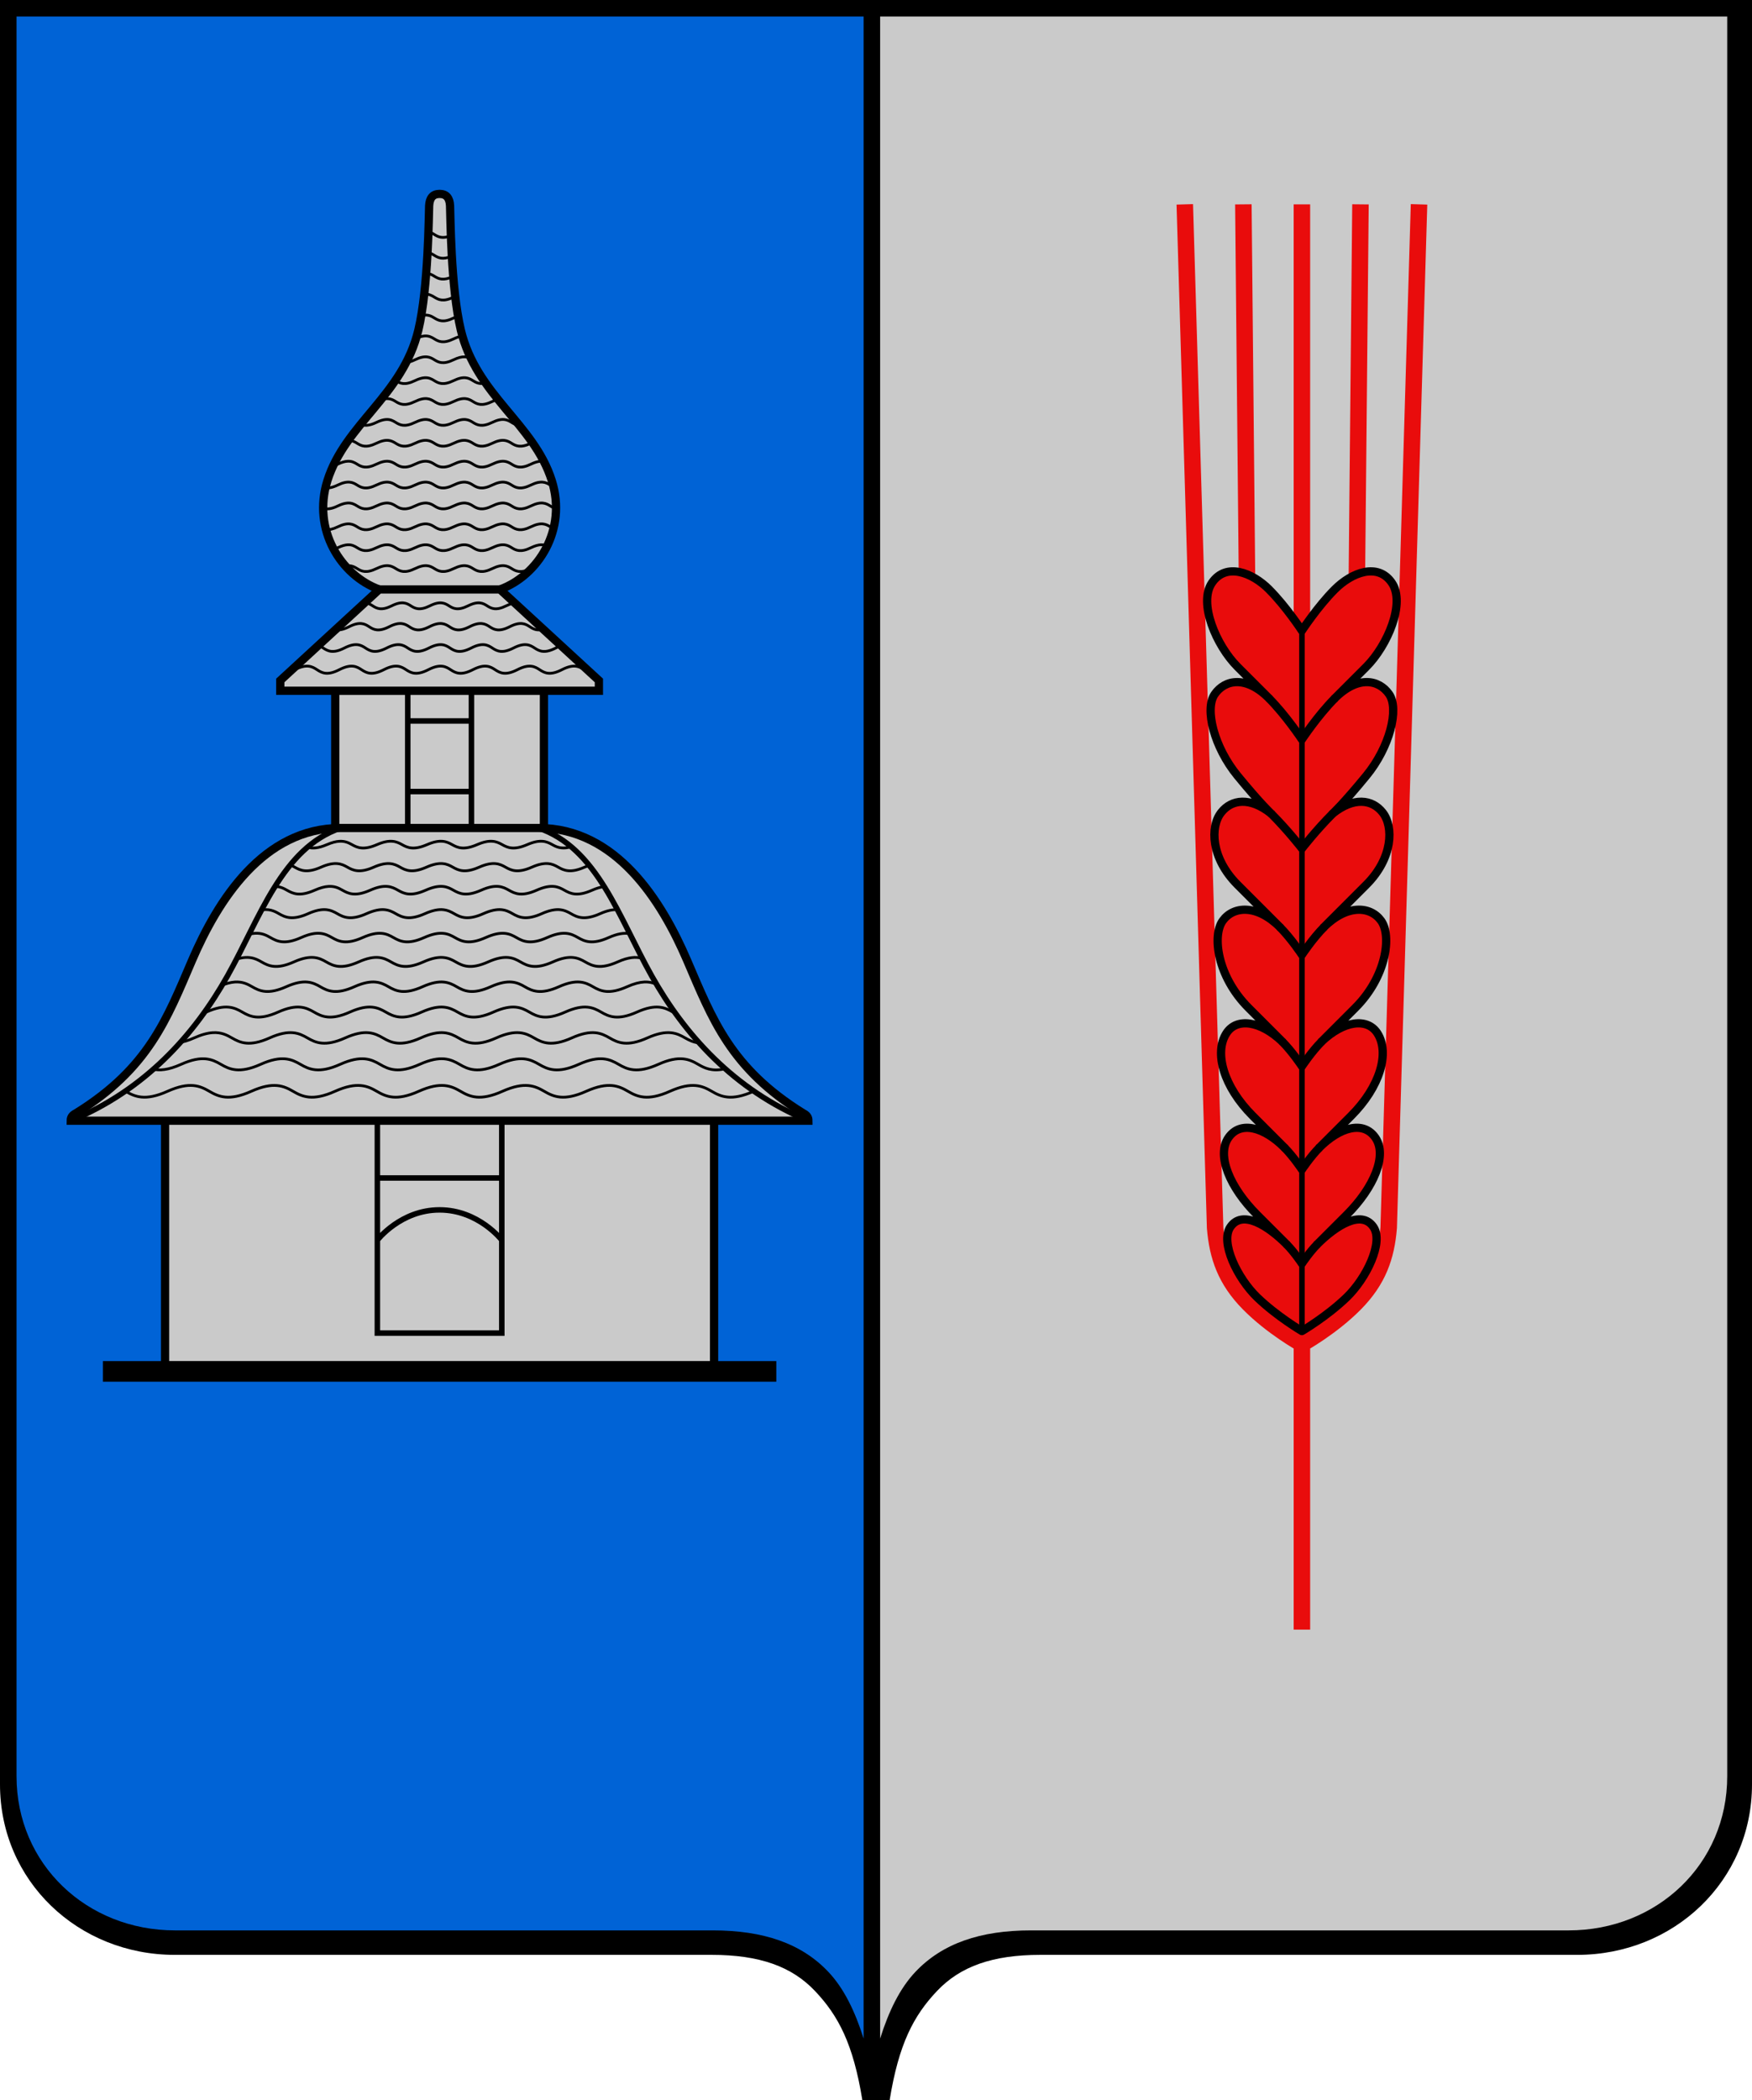
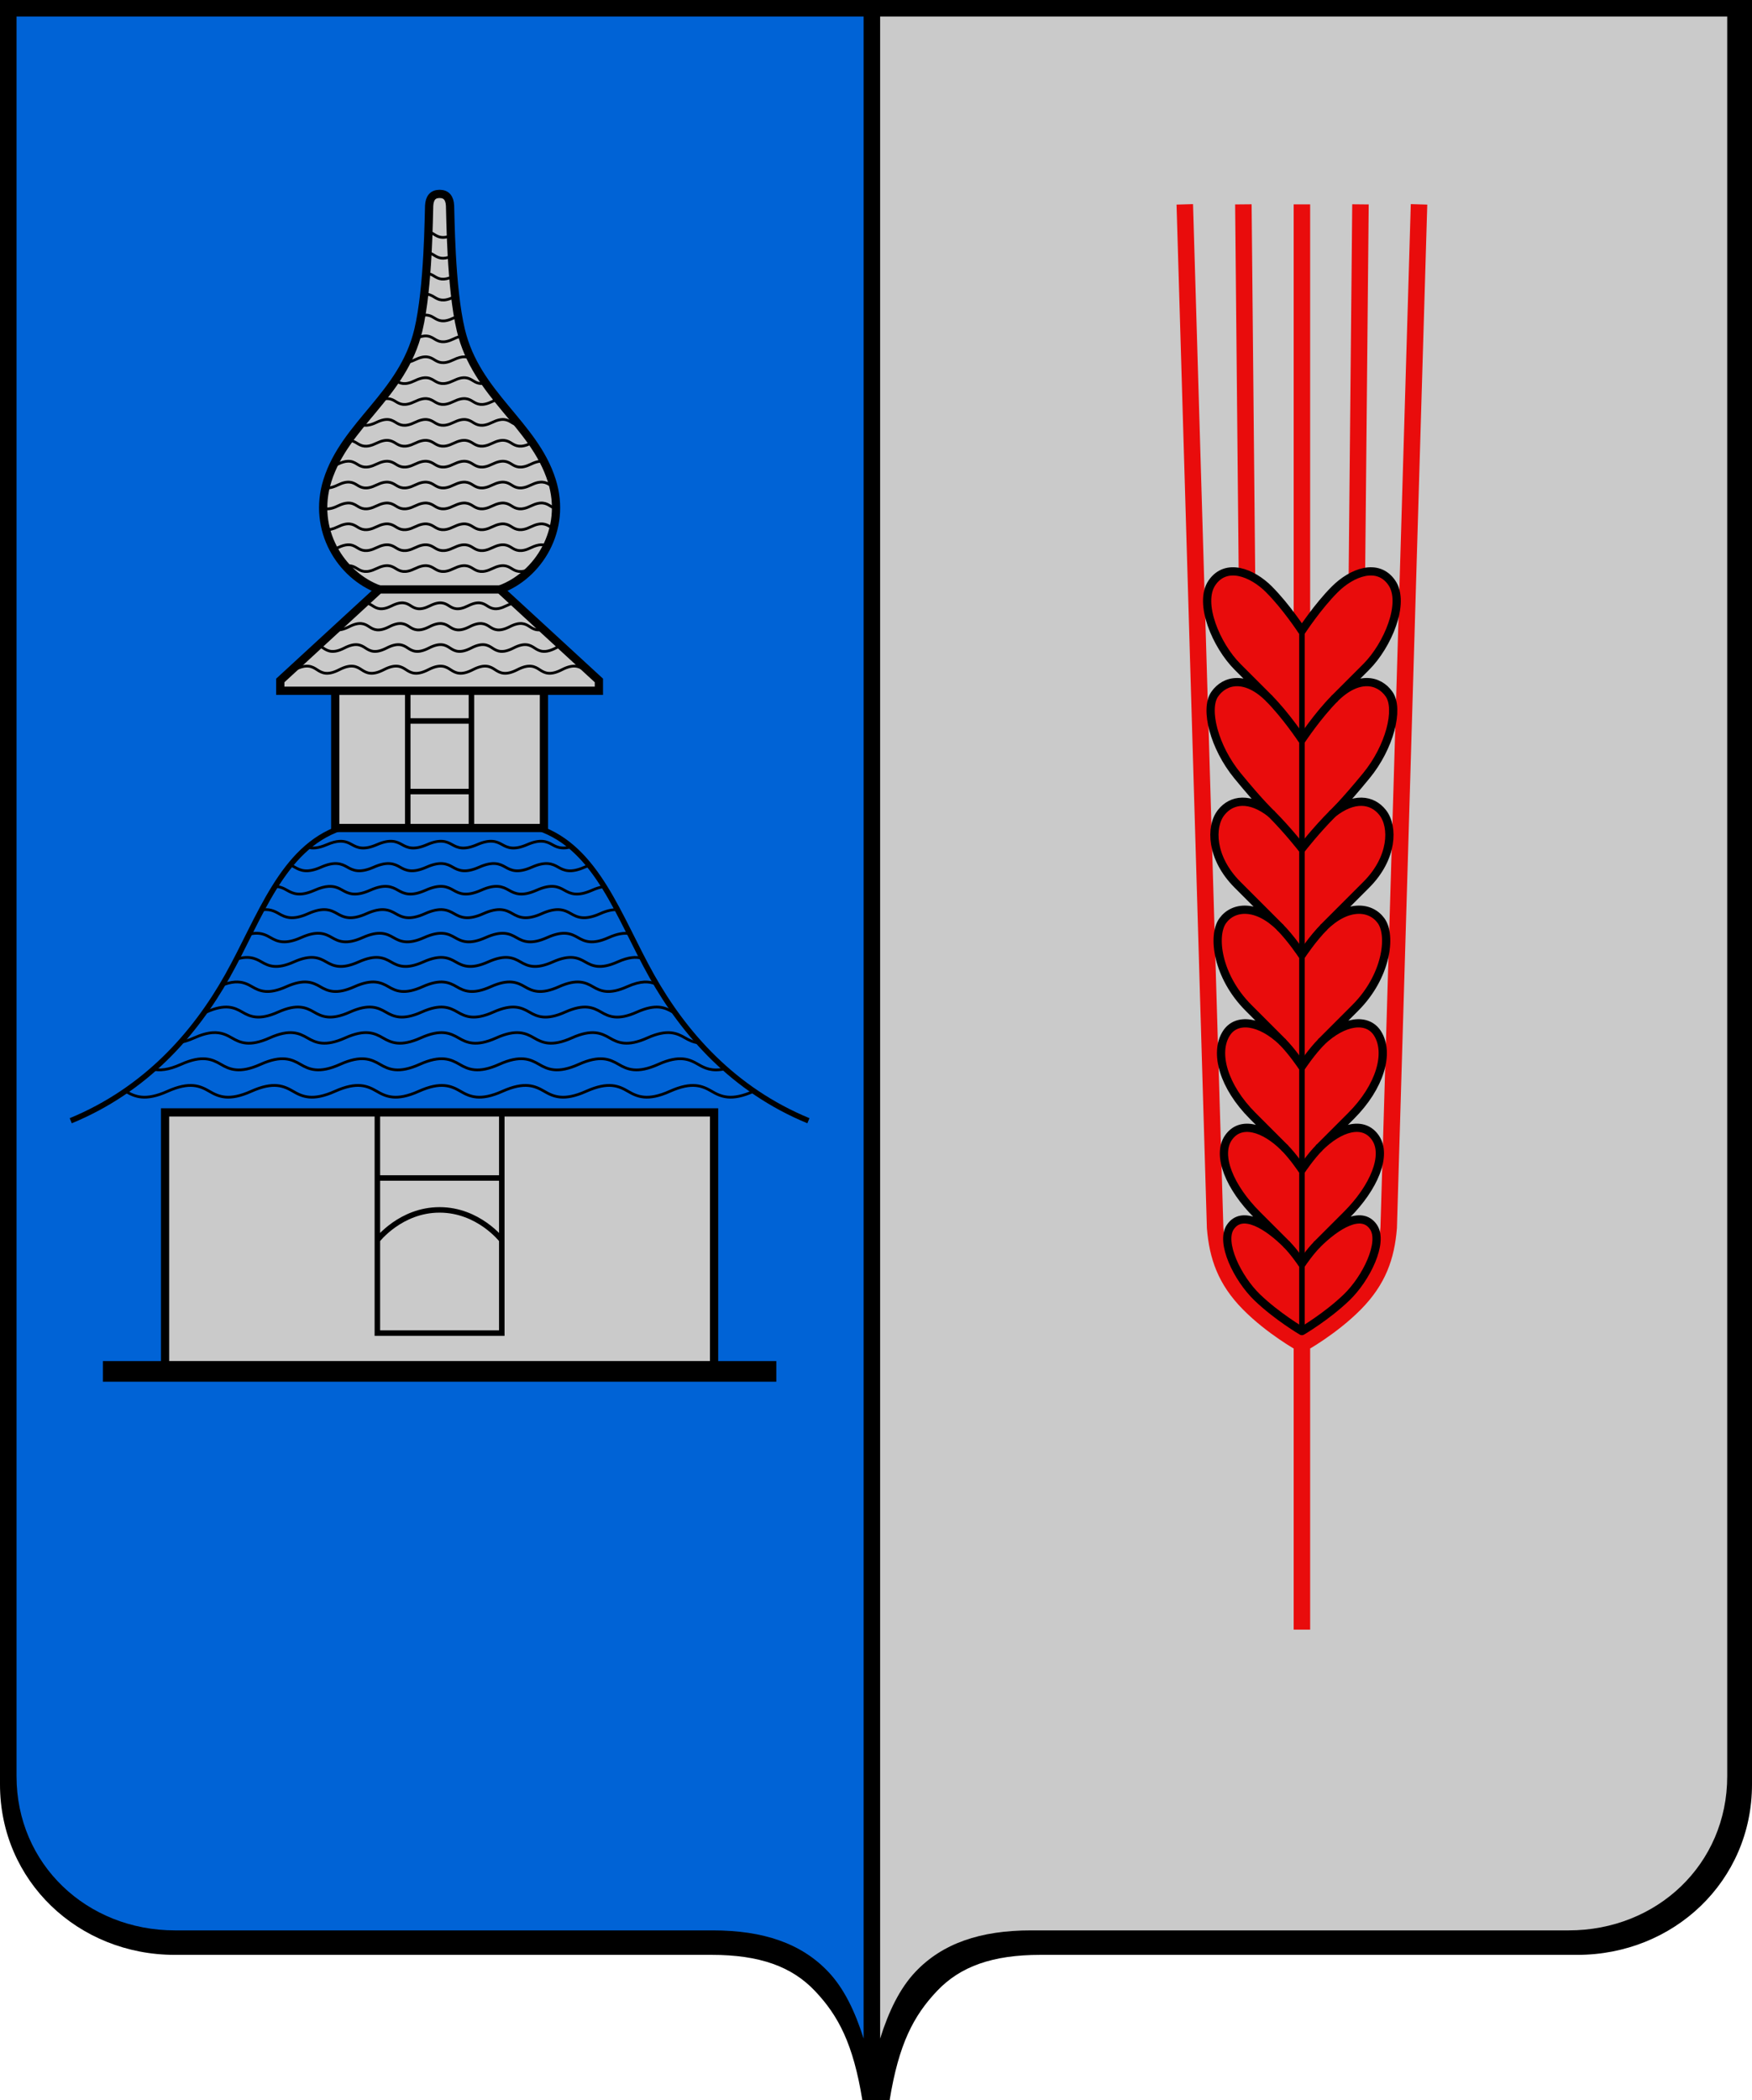
<svg xmlns="http://www.w3.org/2000/svg" width="500" height="599.08" viewBox="0 0 132.292 158.506" version="1.1" id="svg847">
  <defs id="defs841" />
  <g id="layer1" transform="translate(-23.704,-85.64)">
    <path style="color:#000000;font-style:normal;font-variant:normal;font-weight:normal;font-stretch:normal;font-size:medium;line-height:normal;font-family:sans-serif;font-variant-ligatures:normal;font-variant-position:normal;font-variant-caps:normal;font-variant-numeric:normal;font-variant-alternates:normal;font-variant-east-asian:normal;font-feature-settings:normal;font-variation-settings:normal;text-indent:0;text-align:start;text-decoration:none;text-decoration-line:none;text-decoration-style:solid;text-decoration-color:#000000;letter-spacing:normal;word-spacing:normal;text-transform:none;writing-mode:lr-tb;direction:ltr;text-orientation:mixed;dominant-baseline:auto;baseline-shift:baseline;text-anchor:start;white-space:normal;shape-padding:0;shape-margin:0;inline-size:0;clip-rule:nonzero;display:inline;overflow:visible;visibility:visible;opacity:1;isolation:auto;mix-blend-mode:normal;color-interpolation:sRGB;color-interpolation-filters:linearRGB;solid-color:#000000;solid-opacity:1;vector-effect:none;fill:#000000;fill-opacity:1;fill-rule:nonzero;stroke:none;stroke-width:1;stroke-linecap:butt;stroke-linejoin:miter;stroke-miterlimit:4;stroke-dasharray:none;stroke-dashoffset:0;stroke-opacity:1;color-rendering:auto;image-rendering:auto;shape-rendering:auto;text-rendering:auto;enable-background:accumulate;stop-color:#000000;stop-opacity:1" d="m 155.996,85.64 v 134.671 c 0,7.298 -5.917,12.861 -13.195,12.861 h -40.54 c -3.611,0 -6.046,0.869 -7.809,2.732 -1.762,1.862 -2.884,3.987 -3.573,8.243 H 88.821 c -0.689,-4.256 -1.811,-6.381 -3.573,-8.243 -1.762,-1.862 -4.198,-2.732 -7.809,-2.732 h -40.54 c -7.278,0 -13.195,-5.562 -13.195,-12.861 V 85.64 Z" id="path1066" />
    <path id="path2080" style="color:#000000;font-style:normal;font-variant:normal;font-weight:normal;font-stretch:normal;font-size:medium;line-height:normal;font-family:sans-serif;font-variant-ligatures:normal;font-variant-position:normal;font-variant-caps:normal;font-variant-numeric:normal;font-variant-alternates:normal;font-variant-east-asian:normal;font-feature-settings:normal;font-variation-settings:normal;text-indent:0;text-align:start;text-decoration:none;text-decoration-line:none;text-decoration-style:solid;text-decoration-color:#000000;letter-spacing:normal;word-spacing:normal;text-transform:none;writing-mode:lr-tb;direction:ltr;text-orientation:mixed;dominant-baseline:auto;baseline-shift:baseline;text-anchor:start;white-space:normal;shape-padding:0;shape-margin:0;inline-size:0;clip-rule:nonzero;display:inline;overflow:visible;visibility:visible;opacity:1;isolation:auto;mix-blend-mode:normal;color-interpolation:sRGB;color-interpolation-filters:linearRGB;solid-color:#000000;solid-opacity:1;vector-effect:none;fill:#0063d6;fill-opacity:1;fill-rule:nonzero;stroke:none;stroke-width:3.78;stroke-linecap:butt;stroke-linejoin:miter;stroke-miterlimit:4;stroke-dasharray:none;stroke-dashoffset:0;stroke-opacity:1;color-rendering:auto;image-rendering:auto;shape-rendering:auto;text-rendering:auto;enable-background:accumulate;stop-color:#000000;stop-opacity:1" d="M 4.709 4.697 L 4.709 505.855 C 4.709 530.915 24.736 549.754 49.871 549.754 L 203.092 549.754 C 217.519 549.754 228.351 553.456 236.02 561.559 C 240.489 566.281 243.634 572.809 246.078 580.566 L 246.078 4.697 L 4.709 4.697 z " transform="matrix(0.265,0,0,0.265,23.704,85.64)" />
    <path id="path2106" style="color:#000000;font-style:normal;font-variant:normal;font-weight:normal;font-stretch:normal;font-size:medium;line-height:normal;font-family:sans-serif;font-variant-ligatures:normal;font-variant-position:normal;font-variant-caps:normal;font-variant-numeric:normal;font-variant-alternates:normal;font-variant-east-asian:normal;font-feature-settings:normal;font-variation-settings:normal;text-indent:0;text-align:start;text-decoration:none;text-decoration-line:none;text-decoration-style:solid;text-decoration-color:#000000;letter-spacing:normal;word-spacing:normal;text-transform:none;writing-mode:lr-tb;direction:ltr;text-orientation:mixed;dominant-baseline:auto;baseline-shift:baseline;text-anchor:start;white-space:normal;shape-padding:0;shape-margin:0;inline-size:0;clip-rule:nonzero;display:inline;overflow:visible;visibility:visible;opacity:1;isolation:auto;mix-blend-mode:normal;color-interpolation:sRGB;color-interpolation-filters:linearRGB;solid-color:#000000;solid-opacity:1;vector-effect:none;fill:#cacaca;fill-opacity:1;fill-rule:nonzero;stroke:none;stroke-width:3.78;stroke-linecap:butt;stroke-linejoin:miter;stroke-miterlimit:4;stroke-dasharray:none;stroke-dashoffset:0;stroke-opacity:1;color-rendering:auto;image-rendering:auto;shape-rendering:auto;text-rendering:auto;enable-background:accumulate;stop-color:#000000;stop-opacity:1" d="M 250.785 4.697 L 250.785 580.566 C 253.229 572.809 256.375 566.281 260.844 561.559 C 268.512 553.456 279.344 549.754 293.771 549.754 L 446.992 549.754 C 472.127 549.754 492.154 530.915 492.154 505.855 L 492.154 4.697 L 250.785 4.697 z " transform="matrix(0.265,0,0,0.265,23.704,85.64)" />
    <g id="g1282" style="stroke-width:0.397;stroke-miterlimit:5;stroke-dasharray:none" transform="matrix(1.568,0,0,1.568,-75.55,-27.296)">
      <path id="path1498" style="fill:none;stroke:#e90c0c;stroke-width:0.794;stroke-linejoin:miter;stroke-miterlimit:5;stroke-dasharray:none;stroke-opacity:1" d="M 125.995,150.461 V 81.861 m 2.82,0 -0.201,20.794 m -5.237,0 -0.201,-20.794 m 8.459,0 -1.461,49.258 c -0.114,1.388 -0.505,2.52 -1.618,3.649 -1.127,1.143 -2.561,1.935 -2.561,1.935 0,0 -1.434,-0.792 -2.561,-1.935 -1.113,-1.129 -1.504,-2.261 -1.618,-3.649 l -1.461,-49.258" />
      <path id="path1468" style="opacity:1;fill:#e90c0c;fill-opacity:1;stroke:#000000;stroke-width:0.397;stroke-linejoin:round;stroke-miterlimit:5;stroke-dasharray:none" d="m 124.415,100.396 c -0.82,-0.82 -2.071,-1.303 -2.747,-0.326 -0.676,0.977 0.207,3.03 1.225,4.048 0.498,0.498 0.878,0.878 1.518,1.518 -1.11,-1.107 -2.125,-0.907 -2.617,-0.196 -0.493,0.712 -0.029,2.547 1.099,3.922 1.129,1.374 1.623,1.824 1.623,1.824 -1.009,-0.805 -1.9,-0.704 -2.412,-0.05 -0.534,0.682 -0.493,2.189 0.789,3.471 l 2.043,2.043 c -1.109,-1.103 -2.237,-1.024 -2.754,-0.309 -0.517,0.715 -0.265,2.685 1.24,4.19 l 1.627,1.628 c -1.064,-1.012 -2.208,-1.163 -2.694,-0.396 -0.594,0.937 -0.134,2.566 1.272,3.971 l 1.526,1.526 c -0.965,-0.965 -2.109,-1.323 -2.696,-0.476 -0.587,0.848 0.068,2.399 1.374,3.705 l 1.423,1.422 c -0.89,-0.888 -2.125,-1.683 -2.705,-0.828 -0.501,0.738 0.343,2.473 1.298,3.391 0.956,0.918 2.148,1.617 2.148,1.617 0,0 1.193,-0.699 2.148,-1.617 0.956,-0.918 1.799,-2.653 1.298,-3.391 -0.581,-0.855 -1.815,-0.06 -2.705,0.828 l 1.423,-1.422 c 1.306,-1.306 1.961,-2.858 1.374,-3.705 -0.587,-0.848 -1.731,-0.489 -2.696,0.476 l 1.526,-1.526 c 1.406,-1.406 1.866,-3.034 1.272,-3.971 -0.486,-0.767 -1.629,-0.616 -2.694,0.396 l 1.627,-1.628 c 1.505,-1.505 1.758,-3.476 1.24,-4.19 -0.517,-0.715 -1.645,-0.794 -2.754,0.309 l 2.043,-2.043 c 1.282,-1.282 1.323,-2.789 0.789,-3.471 -0.513,-0.654 -1.403,-0.755 -2.412,0.05 0,0 0.495,-0.449 1.623,-1.824 1.129,-1.374 1.592,-3.21 1.099,-3.922 -0.492,-0.711 -1.507,-0.912 -2.617,0.196 0.64,-0.64 1.021,-1.021 1.518,-1.518 1.017,-1.017 1.901,-3.071 1.225,-4.048 -0.676,-0.977 -1.927,-0.495 -2.747,0.326 -0.82,0.82 -1.581,1.982 -1.581,1.982 0,0 -0.76,-1.162 -1.581,-1.982 z" />
      <path id="path1444" style="fill:none;stroke:#000000;stroke-width:0.397;stroke-linejoin:round;stroke-miterlimit:5;stroke-dasharray:none" d="m 125.144,127.251 c 0.437,0.438 0.852,1.063 0.852,1.063 0,0 0.414,-0.625 0.852,-1.063 m -1.808,-5.101 c 0.491,0.493 0.956,1.194 0.956,1.194 0,0 0.465,-0.702 0.956,-1.194 m -2.026,-5.509 c 0.551,0.552 1.07,1.337 1.07,1.337 0,0 0.519,-0.785 1.07,-1.337 m -2.559,-5.464 c 0.82,0.82 1.489,1.685 1.489,1.685 0,0 0.669,-0.865 1.489,-1.685 m -2.24,20.726 c 0.385,0.386 0.75,0.936 0.75,0.936 0,0 0.366,-0.55 0.75,-0.936 m -2.345,-26.275 c 0.82,0.82 1.594,1.986 1.594,1.986 0,0 0.774,-1.166 1.594,-1.986" />
      <path style="font-variation-settings:normal;vector-effect:none;fill:none;fill-opacity:1;stroke:#000000;stroke-width:0.265;stroke-linecap:butt;stroke-linejoin:miter;stroke-miterlimit:4;stroke-dasharray:none;stroke-dashoffset:0;stroke-opacity:1;stop-color:#000000" d="m 125.996,102.378 -2e-5,33.713" id="path1323" />
    </g>
    <g id="g1873" transform="matrix(1.568,0,0,1.568,-74.443,-27.296)" style="stroke-width:0.397;stroke-miterlimit:5;stroke-dasharray:none">
      <path style="font-variation-settings:normal;opacity:1;vector-effect:none;fill:#cacaca;fill-opacity:1;stroke:#000000;stroke-width:0.397;stroke-linecap:butt;stroke-linejoin:miter;stroke-miterlimit:5;stroke-dasharray:none;stroke-dashoffset:0;stroke-opacity:1;stop-color:#000000;stop-opacity:1" d="m 80.854,100.396 c -1.842,-0.675 -3.237,-2.873 -2.494,-5.237 0.859,-2.732 3.633,-4.108 4.38,-7.245 0.493,-2.068 0.499,-5.615 0.52,-5.988 0.021,-0.373 0.177,-0.567 0.503,-0.567 0.326,0 0.483,0.194 0.503,0.567 0.021,0.373 0.027,3.92 0.52,5.988 0.747,3.136 3.52,4.513 4.38,7.245 0.744,2.364 -0.652,4.563 -2.494,5.237 0,0 -1.145,0.352 -2.909,0.352 -1.763,0 -2.909,-0.352 -2.909,-0.352 z" id="path1623" />
      <path id="rect1574" style="opacity:1;fill:#cacaca;fill-opacity:1;stroke:#000000;stroke-width:0.397;stroke-linejoin:miter;stroke-miterlimit:5;stroke-dasharray:none;stroke-opacity:1" d="M 70.543,137.749 H 96.981 V 125.566 H 70.543 Z" />
      <path id="rect1578" style="opacity:1;fill:#cacaca;fill-opacity:1;stroke:#000000;stroke-width:0.397;stroke-linejoin:miter;stroke-miterlimit:5;stroke-dasharray:none;stroke-opacity:1" d="m 78.737,111.877 h 10.051 v -6.604 H 78.737 Z" />
      <path id="path1583" style="opacity:1;fill:#cacaca;fill-opacity:1;stroke:#000000;stroke-width:0.397;stroke-linejoin:miter;stroke-miterlimit:5;stroke-dasharray:none;stroke-opacity:1" d="m 80.854,100.396 -4.763,4.381 v 0.496 h 15.343 v -0.496 l -4.762,-4.381 z" />
      <path id="path1649" style="opacity:1;fill:none;fill-opacity:1;stroke:#000000;stroke-width:0.265;stroke-linejoin:miter;stroke-miterlimit:5;stroke-dasharray:none;stroke-opacity:1" d="m 80.766,131.711 c 0,0 1.12,-1.453 2.996,-1.453 1.876,0 2.996,1.453 2.996,1.453 m 0,-2.988 h -5.992 m 0,-3.157 v 10.623 h 5.992 v -10.623" />
-       <path id="path1640" style="opacity:1;fill:#cacaca;fill-opacity:1;stroke:#000000;stroke-width:0.397;stroke-linejoin:miter;stroke-miterlimit:5;stroke-dasharray:none;stroke-opacity:1" d="m 79.007,111.877 c -3.743,0 -5.934,3.506 -7.166,6.374 -1.216,2.832 -2.09,5.192 -5.59,7.356 -0.174,0.089 -0.251,0.188 -0.251,0.359 H 101.524 c 0,-0.171 -0.076,-0.269 -0.251,-0.359 -3.5,-2.164 -4.374,-4.524 -5.59,-7.356 -1.231,-2.869 -3.423,-6.374 -7.166,-6.374 z" />
      <path id="path1644" style="opacity:1;fill:none;fill-opacity:1;stroke:#000000;stroke-width:0.265;stroke-linejoin:miter;stroke-miterlimit:5;stroke-dasharray:none;stroke-opacity:1" d="m 101.524,125.967 c -3.603,-1.487 -5.971,-4.167 -7.544,-6.964 -1.573,-2.797 -2.624,-6.17 -5.462,-7.126 m -22.517,14.09 c 3.603,-1.487 5.971,-4.167 7.544,-6.964 1.573,-2.797 2.624,-6.17 5.462,-7.126" />
      <path id="path1654" style="opacity:1;fill:none;fill-opacity:1;stroke:#000000;stroke-width:0.265;stroke-linejoin:miter;stroke-miterlimit:5;stroke-dasharray:none;stroke-opacity:1" d="m 82.229,110.123 h 3.067 m 0,-3.396 h -3.067 m 0,-1.453 v 6.604 m 3.067,0 v -6.604" />
      <path id="path1764" style="font-variation-settings:normal;vector-effect:none;fill:none;fill-opacity:1;stroke:#000000;stroke-width:0.133;stroke-linecap:butt;stroke-linejoin:miter;stroke-miterlimit:5;stroke-dasharray:none;stroke-dashoffset:0;stroke-opacity:1;stop-color:#000000" d="m 76.567,113.655 c 0.078,0.031 0.15,0.069 0.219,0.108 0.277,0.159 0.59,0.299 1.269,0 0.679,-0.299 0.992,-0.159 1.269,0 0.277,0.159 0.59,0.299 1.269,0 0.679,-0.299 0.992,-0.159 1.269,0 0.277,0.159 0.59,0.299 1.269,0 0.679,-0.299 0.992,-0.159 1.269,0 0.277,0.159 0.59,0.299 1.269,0 0.679,-0.299 0.992,-0.159 1.269,0 0.277,0.159 0.59,0.299 1.269,0 0.679,-0.299 0.992,-0.159 1.269,0 0.277,0.159 0.59,0.299 1.269,0 0.053,-0.024 0.101,-0.04 0.15,-0.058 m -0.909,-0.893 c -0.376,0.079 -0.597,-0.022 -0.797,-0.134 -0.263,-0.148 -0.561,-0.279 -1.206,0 -0.645,0.279 -0.942,0.148 -1.206,0 -0.263,-0.148 -0.56,-0.279 -1.205,0 -0.645,0.279 -0.942,0.148 -1.206,0 -0.263,-0.148 -0.561,-0.279 -1.206,0 -0.645,0.279 -0.942,0.148 -1.206,0 -0.263,-0.148 -0.561,-0.279 -1.206,0 -0.645,0.279 -0.942,0.148 -1.206,0 -0.164,-0.092 -0.342,-0.178 -0.61,-0.161 -0.161,0.01 -0.353,0.057 -0.595,0.161 -0.42,0.181 -0.691,0.188 -0.903,0.131 m -2.318,3.025 c 0.427,-0.087 0.679,0.034 0.908,0.167 0.307,0.177 0.654,0.335 1.407,0 0.752,-0.335 1.099,-0.177 1.406,0 0.307,0.177 0.654,0.335 1.407,0 0.752,-0.335 1.1,-0.177 1.407,0 0.307,0.177 0.654,0.335 1.406,0 0.752,-0.335 1.1,-0.177 1.407,0 0.307,0.177 0.654,0.335 1.406,0 0.752,-0.335 1.1,-0.177 1.407,0 0.307,0.177 0.654,0.335 1.406,0 0.752,-0.335 1.1,-0.177 1.407,0 0.307,0.177 0.654,0.335 1.406,0 0.33,-0.147 0.579,-0.195 0.784,-0.193 m -0.652,-1.1 c -0.148,0.025 -0.317,0.074 -0.519,0.164 -0.715,0.317 -1.045,0.168 -1.336,0 -0.292,-0.168 -0.621,-0.317 -1.336,0 -0.715,0.317 -1.044,0.168 -1.336,0 -0.292,-0.168 -0.622,-0.317 -1.336,0 -0.715,0.317 -1.044,0.168 -1.336,0 -0.292,-0.168 -0.621,-0.317 -1.336,0 -0.715,0.317 -1.045,0.168 -1.336,0 -0.292,-0.168 -0.621,-0.317 -1.336,0 -0.715,0.317 -1.044,0.168 -1.336,0 -0.182,-0.105 -0.379,-0.202 -0.676,-0.183 -0.178,0.011 -0.392,0.065 -0.66,0.183 -0.715,0.317 -1.044,0.168 -1.336,0 -0.169,-0.098 -0.354,-0.186 -0.617,-0.183 m -1.912,3.534 c 0.66,-0.231 1,-0.076 1.303,0.1 0.34,0.197 0.725,0.372 1.559,0 0.834,-0.372 1.219,-0.197 1.559,0 0.34,0.197 0.725,0.372 1.559,0 0.834,-0.372 1.218,-0.197 1.559,0 0.34,0.197 0.725,0.372 1.559,0 0.834,-0.372 1.219,-0.197 1.559,0 0.34,0.197 0.725,0.372 1.559,0 0.834,-0.372 1.219,-0.197 1.559,0 0.34,0.197 0.725,0.372 1.559,0 0.834,-0.372 1.218,-0.197 1.559,0 0.34,0.197 0.725,0.372 1.559,0 0.531,-0.237 0.879,-0.251 1.151,-0.18 m -0.604,-1.184 c -0.241,-0.036 -0.544,-7.9e-4 -0.977,0.192 -0.792,0.353 -1.158,0.187 -1.481,0 -0.323,-0.187 -0.689,-0.353 -1.481,0 -0.792,0.353 -1.158,0.187 -1.481,0 -0.323,-0.187 -0.688,-0.353 -1.48,0 -0.792,0.353 -1.158,0.187 -1.481,0 -0.323,-0.187 -0.689,-0.353 -1.481,0 -0.792,0.353 -1.158,0.187 -1.481,0 -0.323,-0.187 -0.689,-0.353 -1.481,0 -0.792,0.353 -1.158,0.187 -1.481,0 -0.323,-0.187 -0.689,-0.353 -1.481,0 -0.792,0.353 -1.157,0.187 -1.48,0 -0.202,-0.117 -0.421,-0.226 -0.75,-0.205 -0.109,0.007 -0.233,0.033 -0.369,0.072 m -2.186,3.805 c 0.071,-0.027 0.141,-0.051 0.219,-0.086 0.924,-0.413 1.351,-0.219 1.728,0 0.377,0.219 0.803,0.414 1.728,0 0.924,-0.413 1.351,-0.219 1.728,0 0.377,0.219 0.803,0.414 1.728,0 0.924,-0.413 1.351,-0.219 1.728,0 0.377,0.219 0.803,0.414 1.728,0 0.924,-0.413 1.351,-0.219 1.728,0 0.377,0.219 0.803,0.414 1.728,0 0.924,-0.413 1.351,-0.219 1.728,0 0.377,0.219 0.804,0.414 1.728,0 0.924,-0.413 1.351,-0.219 1.728,0 0.377,0.219 0.804,0.414 1.728,0 0.924,-0.413 1.351,-0.219 1.728,0 0.025,0.015 0.051,0.028 0.076,0.042 m -0.9,-1.394 c -0.31,-0.129 -0.704,-0.17 -1.38,0.132 -0.878,0.392 -1.283,0.208 -1.642,0 -0.358,-0.208 -0.763,-0.392 -1.641,0 -0.878,0.392 -1.283,0.208 -1.642,0 -0.358,-0.208 -0.763,-0.392 -1.641,0 -0.878,0.392 -1.283,0.208 -1.641,0 -0.358,-0.208 -0.764,-0.392 -1.642,0 -0.878,0.392 -1.283,0.208 -1.641,0 -0.358,-0.208 -0.764,-0.392 -1.642,0 -0.878,0.392 -1.283,0.208 -1.641,0 -0.358,-0.208 -0.763,-0.392 -1.641,0 -0.878,0.392 -1.283,0.208 -1.642,0 -0.224,-0.13 -0.466,-0.251 -0.83,-0.227 -0.196,0.013 -0.433,0.073 -0.716,0.19 m -3.246,4.004 c 0.327,0.076 0.746,0.049 1.372,-0.232 1.024,-0.459 1.497,-0.243 1.915,0 0.418,0.243 0.891,0.459 1.915,0 1.024,-0.459 1.497,-0.243 1.915,0 0.418,0.243 0.891,0.459 1.915,0 1.024,-0.459 1.497,-0.243 1.915,0 0.418,0.243 0.891,0.459 1.915,0 1.024,-0.459 1.497,-0.243 1.915,0 0.418,0.243 0.891,0.459 1.915,0 1.024,-0.459 1.497,-0.243 1.915,0 0.418,0.243 0.891,0.459 1.915,0 1.024,-0.459 1.497,-0.243 1.915,0 0.418,0.243 0.891,0.459 1.915,0 1.024,-0.459 1.498,-0.243 1.915,0 0.315,0.184 0.663,0.351 1.254,0.225 m -1.251,-1.258 c -0.249,-0.036 -0.445,-0.132 -0.627,-0.238 -0.397,-0.231 -0.846,-0.436 -1.819,0 -0.973,0.436 -1.422,0.231 -1.819,0 -0.397,-0.231 -0.847,-0.436 -1.819,0 -0.973,0.436 -1.422,0.231 -1.819,0 -0.397,-0.231 -0.846,-0.436 -1.819,0 -0.973,0.436 -1.422,0.231 -1.819,0 -0.397,-0.231 -0.846,-0.436 -1.819,0 -0.973,0.436 -1.422,0.231 -1.819,0 -0.397,-0.231 -0.847,-0.436 -1.819,0 -0.973,0.436 -1.422,0.231 -1.819,0 -0.397,-0.231 -0.846,-0.436 -1.819,0 -0.973,0.436 -1.422,0.231 -1.819,0 -0.248,-0.144 -0.517,-0.279 -0.921,-0.253 -0.242,0.016 -0.533,0.089 -0.898,0.253 -0.285,0.128 -0.522,0.195 -0.729,0.228 m -2.568,2.342 c 0.44,0.256 0.938,0.483 2.016,0 1.078,-0.483 1.576,-0.256 2.016,0 0.44,0.256 0.938,0.483 2.016,0 1.078,-0.483 1.576,-0.256 2.016,0 0.44,0.256 0.938,0.483 2.016,0 1.078,-0.483 1.576,-0.256 2.016,0 0.44,0.256 0.938,0.483 2.016,0 1.078,-0.483 1.576,-0.256 2.016,0 0.44,0.256 0.938,0.483 2.016,0 1.078,-0.483 1.576,-0.256 2.016,0 0.44,0.256 0.938,0.483 2.016,0 1.078,-0.483 1.576,-0.256 2.016,0 0.44,0.256 0.938,0.483 2.016,0 1.078,-0.483 1.576,-0.256 2.016,0 0.44,0.256 0.938,0.483 2.016,0" />
      <path id="path1797" style="font-variation-settings:normal;vector-effect:none;fill:none;fill-opacity:1;stroke:#000000;stroke-width:0.132;stroke-linecap:butt;stroke-linejoin:miter;stroke-miterlimit:5;stroke-dasharray:none;stroke-dashoffset:0;stroke-opacity:1;stop-color:#000000" d="m 77.977,103.111 c 0.065,0.029 0.125,0.066 0.182,0.104 0.222,0.148 0.474,0.279 1.018,0 0.545,-0.279 0.796,-0.148 1.018,0 0.222,0.148 0.474,0.279 1.018,0 0.545,-0.279 0.796,-0.148 1.018,0 0.222,0.148 0.474,0.279 1.018,0 0.545,-0.279 0.796,-0.148 1.018,0 0.222,0.148 0.474,0.279 1.018,0 0.545,-0.279 0.796,-0.148 1.018,0 0.222,0.148 0.474,0.279 1.018,0 0.545,-0.279 0.796,-0.148 1.018,0 0.222,0.148 0.474,0.279 1.018,0 0.07,-0.036 0.135,-0.065 0.196,-0.088 m -10.779,-0.79 c 0.156,0.024 0.353,-0.006 0.63,-0.147 0.517,-0.264 0.756,-0.14 0.967,0 0.211,0.14 0.45,0.264 0.967,0 0.517,-0.264 0.756,-0.14 0.967,0 0.211,0.14 0.45,0.264 0.967,0 0.517,-0.264 0.756,-0.14 0.967,0 0.211,0.14 0.45,0.264 0.967,0 0.517,-0.264 0.756,-0.14 0.967,0 0.211,0.14 0.45,0.264 0.967,0 0.517,-0.264 0.756,-0.14 0.967,0 0.142,0.094 0.296,0.181 0.538,0.148 m -8.442,-1.293 c 0.137,0.017 0.24,0.076 0.337,0.139 0.2,0.13 0.427,0.245 0.919,0 0.491,-0.245 0.718,-0.13 0.919,0 0.2,0.13 0.427,0.245 0.919,0 0.491,-0.245 0.718,-0.13 0.919,0 0.2,0.13 0.427,0.245 0.919,0 0.491,-0.245 0.718,-0.13 0.919,0 0.2,0.13 0.427,0.245 0.919,0 0.113,-0.056 0.211,-0.093 0.299,-0.116 m -10.483,3.191 c 0.573,-0.295 0.838,-0.156 1.072,0 0.234,0.156 0.499,0.295 1.072,0 0.573,-0.295 0.838,-0.156 1.072,0 0.234,0.156 0.499,0.295 1.072,0 0.573,-0.295 0.838,-0.156 1.072,0 0.234,0.156 0.499,0.295 1.072,0 0.573,-0.295 0.838,-0.156 1.072,0 0.234,0.156 0.499,0.295 1.072,0 0.573,-0.295 0.838,-0.156 1.072,0 0.234,0.156 0.499,0.295 1.072,0 0.573,-0.295 0.838,-0.156 1.072,0 0.234,0.156 0.499,0.295 1.072,0 0.573,-0.295 0.838,-0.156 1.072,0" />
      <path id="path1847" style="font-variation-settings:normal;vector-effect:none;fill:none;fill-opacity:1;stroke:#000000;stroke-width:0.132;stroke-linecap:butt;stroke-linejoin:miter;stroke-miterlimit:5;stroke-dasharray:none;stroke-dashoffset:0;stroke-opacity:1;stop-color:#000000" d="m 83.207,83.18 c 0.119,0.022 0.213,0.075 0.302,0.131 0.186,0.118 0.395,0.223 0.814,0.052 m 0.034,0.988 c -0.439,0.189 -0.657,0.085 -0.847,-0.036 -0.094,-0.059 -0.195,-0.114 -0.325,-0.133 m -0.064,0.998 c 0.162,0.008 0.28,0.071 0.389,0.14 0.201,0.127 0.429,0.238 0.915,0.006 m -1.543,1.891 c 0.298,-0.074 0.472,0.014 0.628,0.113 0.203,0.128 0.433,0.242 0.93,0 0.079,-0.038 0.149,-0.066 0.215,-0.087 m -0.134,-0.952 c -0.027,0.012 -0.052,0.021 -0.081,0.035 -0.497,0.242 -0.727,0.128 -0.93,0 -0.127,-0.08 -0.264,-0.155 -0.471,-0.14 -0.004,2.64e-4 -0.009,0.002 -0.013,0.002 m -0.872,3.288 c 0.117,-0.013 0.255,-0.052 0.425,-0.135 0.497,-0.242 0.727,-0.128 0.93,0 0.203,0.128 0.433,0.242 0.93,0 0.439,-0.213 0.667,-0.147 0.854,-0.041 m -0.43,-1.099 c -0.117,0.013 -0.254,0.052 -0.424,0.135 -0.497,0.242 -0.727,0.128 -0.93,0 -0.127,-0.08 -0.264,-0.155 -0.471,-0.14 -0.111,0.008 -0.245,0.045 -0.405,0.117 m -1.688,2.948 c 0.345,-0.11 0.534,-0.017 0.703,0.09 0.203,0.128 0.433,0.242 0.93,0 0.497,-0.242 0.727,-0.128 0.93,0 0.203,0.128 0.433,0.242 0.93,0 0.497,-0.242 0.727,-0.128 0.93,0 0.203,0.128 0.433,0.242 0.93,0 0.103,-0.05 0.193,-0.082 0.275,-0.105 m -0.592,-0.783 c -0.29,0.068 -0.46,-0.02 -0.614,-0.117 -0.203,-0.128 -0.432,-0.242 -0.93,0 -0.497,0.242 -0.727,0.128 -0.93,0 -0.127,-0.08 -0.264,-0.154 -0.471,-0.14 -0.124,0.009 -0.273,0.049 -0.459,0.14 -0.497,0.242 -0.727,0.128 -0.93,0 -0.005,-0.003 -0.011,-0.005 -0.015,-0.008 M 79.375,93.22 c 0.175,0.002 0.299,0.067 0.414,0.14 0.203,0.128 0.433,0.242 0.93,0 0.497,-0.242 0.727,-0.128 0.93,0 0.203,0.128 0.433,0.242 0.93,0 0.497,-0.242 0.727,-0.128 0.93,0 0.203,0.128 0.433,0.242 0.93,0 0.497,-0.242 0.727,-0.128 0.93,0 0.203,0.128 0.433,0.242 0.93,0 0.497,-0.242 0.727,-0.128 0.93,0 0.203,0.128 0.432,0.242 0.93,0 0.027,-0.013 0.05,-0.021 0.075,-0.032 m -0.631,-0.834 c -0.154,-0.011 -0.268,-0.072 -0.374,-0.138 -0.203,-0.128 -0.433,-0.242 -0.93,0 -0.497,0.242 -0.727,0.128 -0.93,0 -0.203,-0.128 -0.432,-0.242 -0.93,0 -0.497,0.242 -0.727,0.128 -0.93,0 -0.203,-0.128 -0.433,-0.242 -0.93,0 -0.497,0.242 -0.727,0.128 -0.93,0 -0.127,-0.08 -0.264,-0.155 -0.47,-0.14 -0.124,0.009 -0.273,0.049 -0.459,0.14 -0.362,0.176 -0.582,0.163 -0.753,0.094 m -1.693,3.057 c 0.147,0.017 0.331,-0.012 0.586,-0.136 0.497,-0.242 0.727,-0.128 0.93,0 0.203,0.128 0.433,0.242 0.93,0 0.497,-0.242 0.727,-0.128 0.93,0 0.203,0.128 0.433,0.242 0.93,0 0.497,-0.242 0.727,-0.128 0.93,0 0.203,0.128 0.433,0.242 0.93,0 0.497,-0.242 0.727,-0.128 0.93,0 0.203,0.128 0.433,0.242 0.93,0 0.497,-0.242 0.727,-0.128 0.93,0 0.203,0.128 0.432,0.242 0.93,0 0.497,-0.242 0.727,-0.128 0.93,0 0.049,0.031 0.101,0.061 0.157,0.086 m -0.461,-1.221 c -0.153,-0.028 -0.346,-0.005 -0.625,0.13 -0.497,0.242 -0.727,0.128 -0.93,0 -0.203,-0.128 -0.433,-0.242 -0.93,0 -0.497,0.242 -0.727,0.128 -0.93,0 -0.203,-0.128 -0.432,-0.242 -0.93,0 -0.497,0.242 -0.727,0.128 -0.93,0 -0.203,-0.128 -0.433,-0.242 -0.93,0 -0.497,0.242 -0.727,0.128 -0.93,0 -0.203,-0.128 -0.432,-0.242 -0.93,0 -0.497,0.242 -0.727,0.128 -0.93,0 -0.127,-0.08 -0.264,-0.155 -0.471,-0.14 -0.124,0.009 -0.273,0.049 -0.459,0.14 -0.078,0.038 -0.147,0.064 -0.213,0.086 m -0.346,3.068 c 0.142,0.011 0.319,-0.022 0.559,-0.139 0.497,-0.242 0.727,-0.128 0.93,0 0.203,0.128 0.433,0.242 0.93,0 0.497,-0.242 0.727,-0.128 0.93,0 0.203,0.128 0.433,0.242 0.93,0 0.497,-0.242 0.727,-0.128 0.93,0 0.203,0.128 0.433,0.242 0.93,0 0.497,-0.242 0.727,-0.128 0.93,0 0.203,0.128 0.433,0.242 0.93,0 0.497,-0.242 0.727,-0.128 0.93,0 0.203,0.128 0.432,0.242 0.93,0 0.497,-0.242 0.727,-0.128 0.93,0 0.049,0.031 0.101,0.061 0.157,0.086 m 0.125,-0.965 c -0.109,-0.024 -0.198,-0.072 -0.281,-0.125 -0.203,-0.128 -0.433,-0.242 -0.93,0 -0.497,0.242 -0.727,0.128 -0.93,0 -0.203,-0.128 -0.433,-0.242 -0.93,0 -0.497,0.242 -0.727,0.128 -0.93,0 -0.203,-0.128 -0.432,-0.242 -0.93,0 -0.497,0.242 -0.727,0.128 -0.93,0 -0.203,-0.128 -0.433,-0.242 -0.93,0 -0.497,0.242 -0.727,0.128 -0.93,0 -0.203,-0.128 -0.432,-0.242 -0.93,0 -0.497,0.242 -0.727,0.128 -0.93,0 -0.127,-0.08 -0.264,-0.155 -0.471,-0.14 -0.124,0.009 -0.273,0.049 -0.459,0.14 -0.325,0.158 -0.535,0.163 -0.698,0.113 m 1.07,2.775 c 0.256,-0.045 0.415,0.036 0.559,0.127 0.203,0.128 0.433,0.242 0.93,0 0.497,-0.242 0.727,-0.128 0.93,0 0.203,0.128 0.433,0.242 0.93,0 0.497,-0.242 0.727,-0.128 0.93,0 0.203,0.128 0.433,0.242 0.93,0 0.497,-0.242 0.727,-0.128 0.93,0 0.203,0.128 0.433,0.242 0.93,0 0.497,-0.242 0.727,-0.128 0.93,0 0.203,0.128 0.432,0.242 0.93,0 0.018,-0.009 0.034,-0.014 0.052,-0.022 m 0.731,-1.064 c -0.176,-0.08 -0.399,-0.105 -0.782,0.081 -0.497,0.242 -0.727,0.128 -0.93,0 -0.203,-0.128 -0.433,-0.242 -0.93,0 -0.497,0.242 -0.727,0.128 -0.93,0 -0.203,-0.128 -0.432,-0.242 -0.93,0 -0.497,0.242 -0.727,0.128 -0.93,0 -0.203,-0.128 -0.433,-0.242 -0.93,0 -0.497,0.242 -0.727,0.128 -0.93,0 -0.203,-0.128 -0.432,-0.242 -0.93,0 -0.497,0.242 -0.727,0.128 -0.93,0 -0.127,-0.08 -0.264,-0.155 -0.471,-0.14 -0.124,0.009 -0.273,0.049 -0.459,0.14 -0.068,0.033 -0.13,0.058 -0.188,0.079" />
      <rect style="opacity:1;fill:#000000;fill-opacity:1;stroke:none;stroke-width:0.397;stroke-linejoin:miter;stroke-miterlimit:5;stroke-dasharray:none;stroke-opacity:1" id="rect1572" width="32.43" height="0.992" x="67.548" y="137.536" />
    </g>
  </g>
</svg>